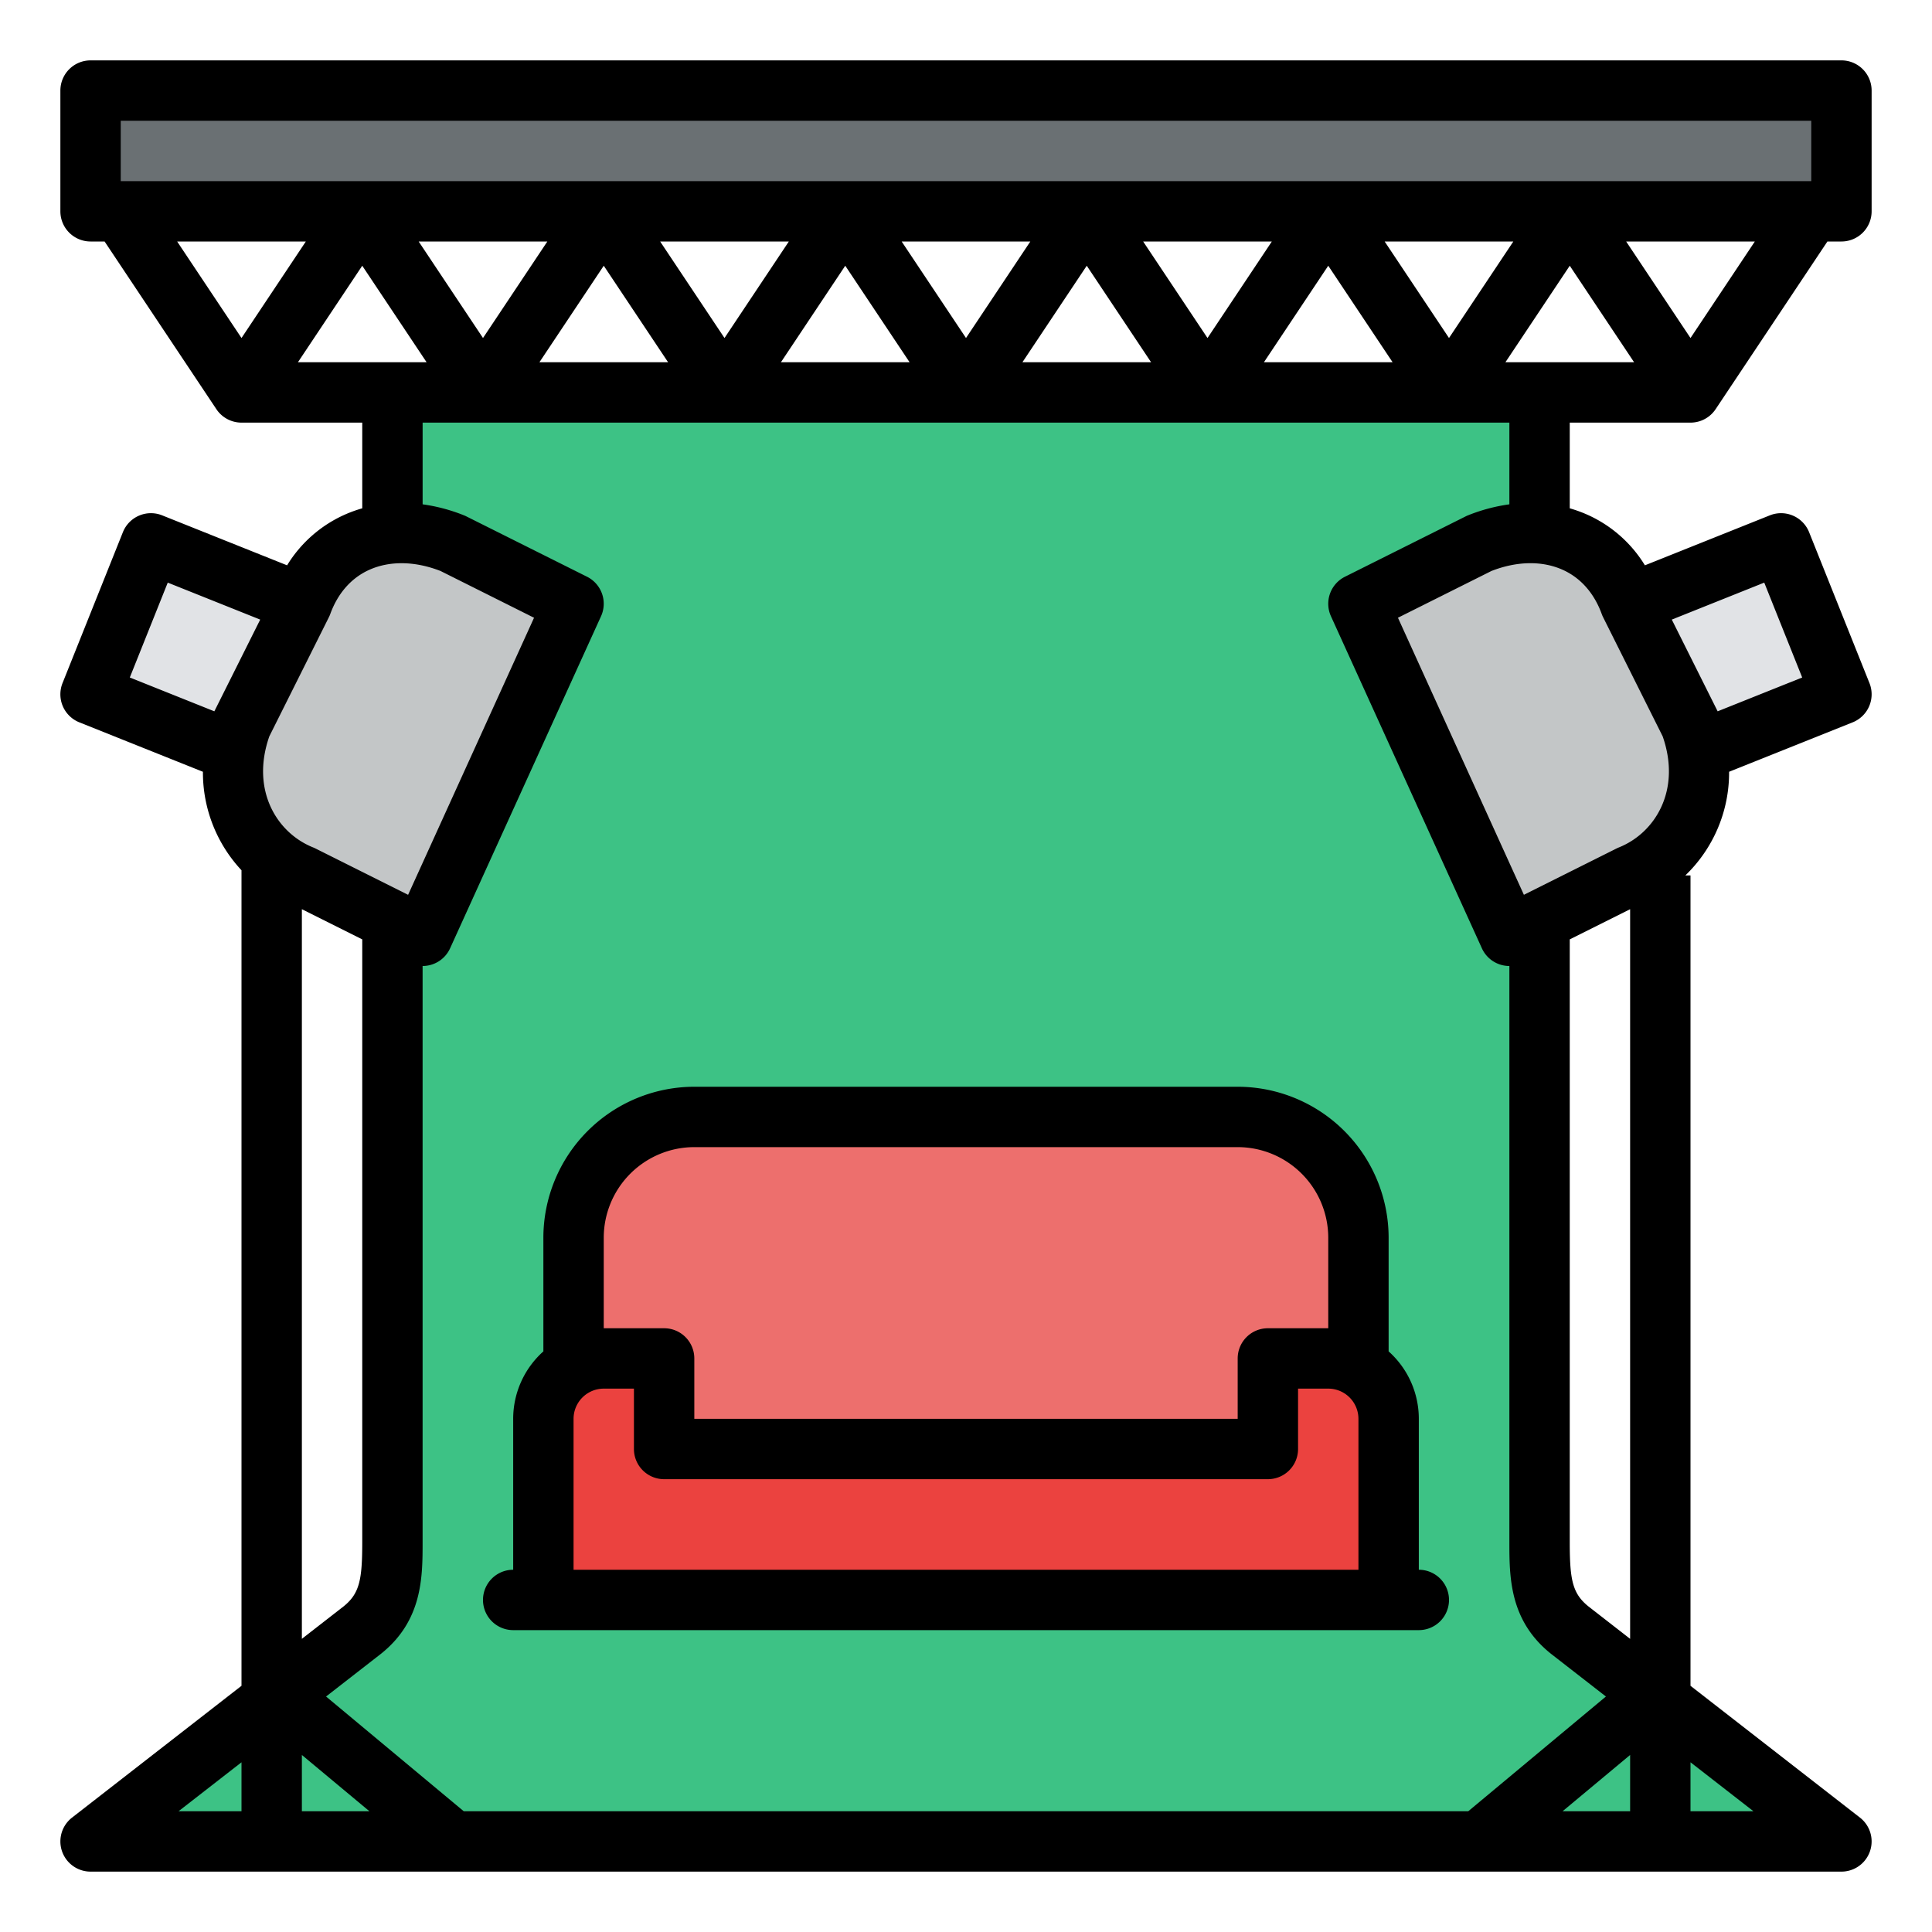
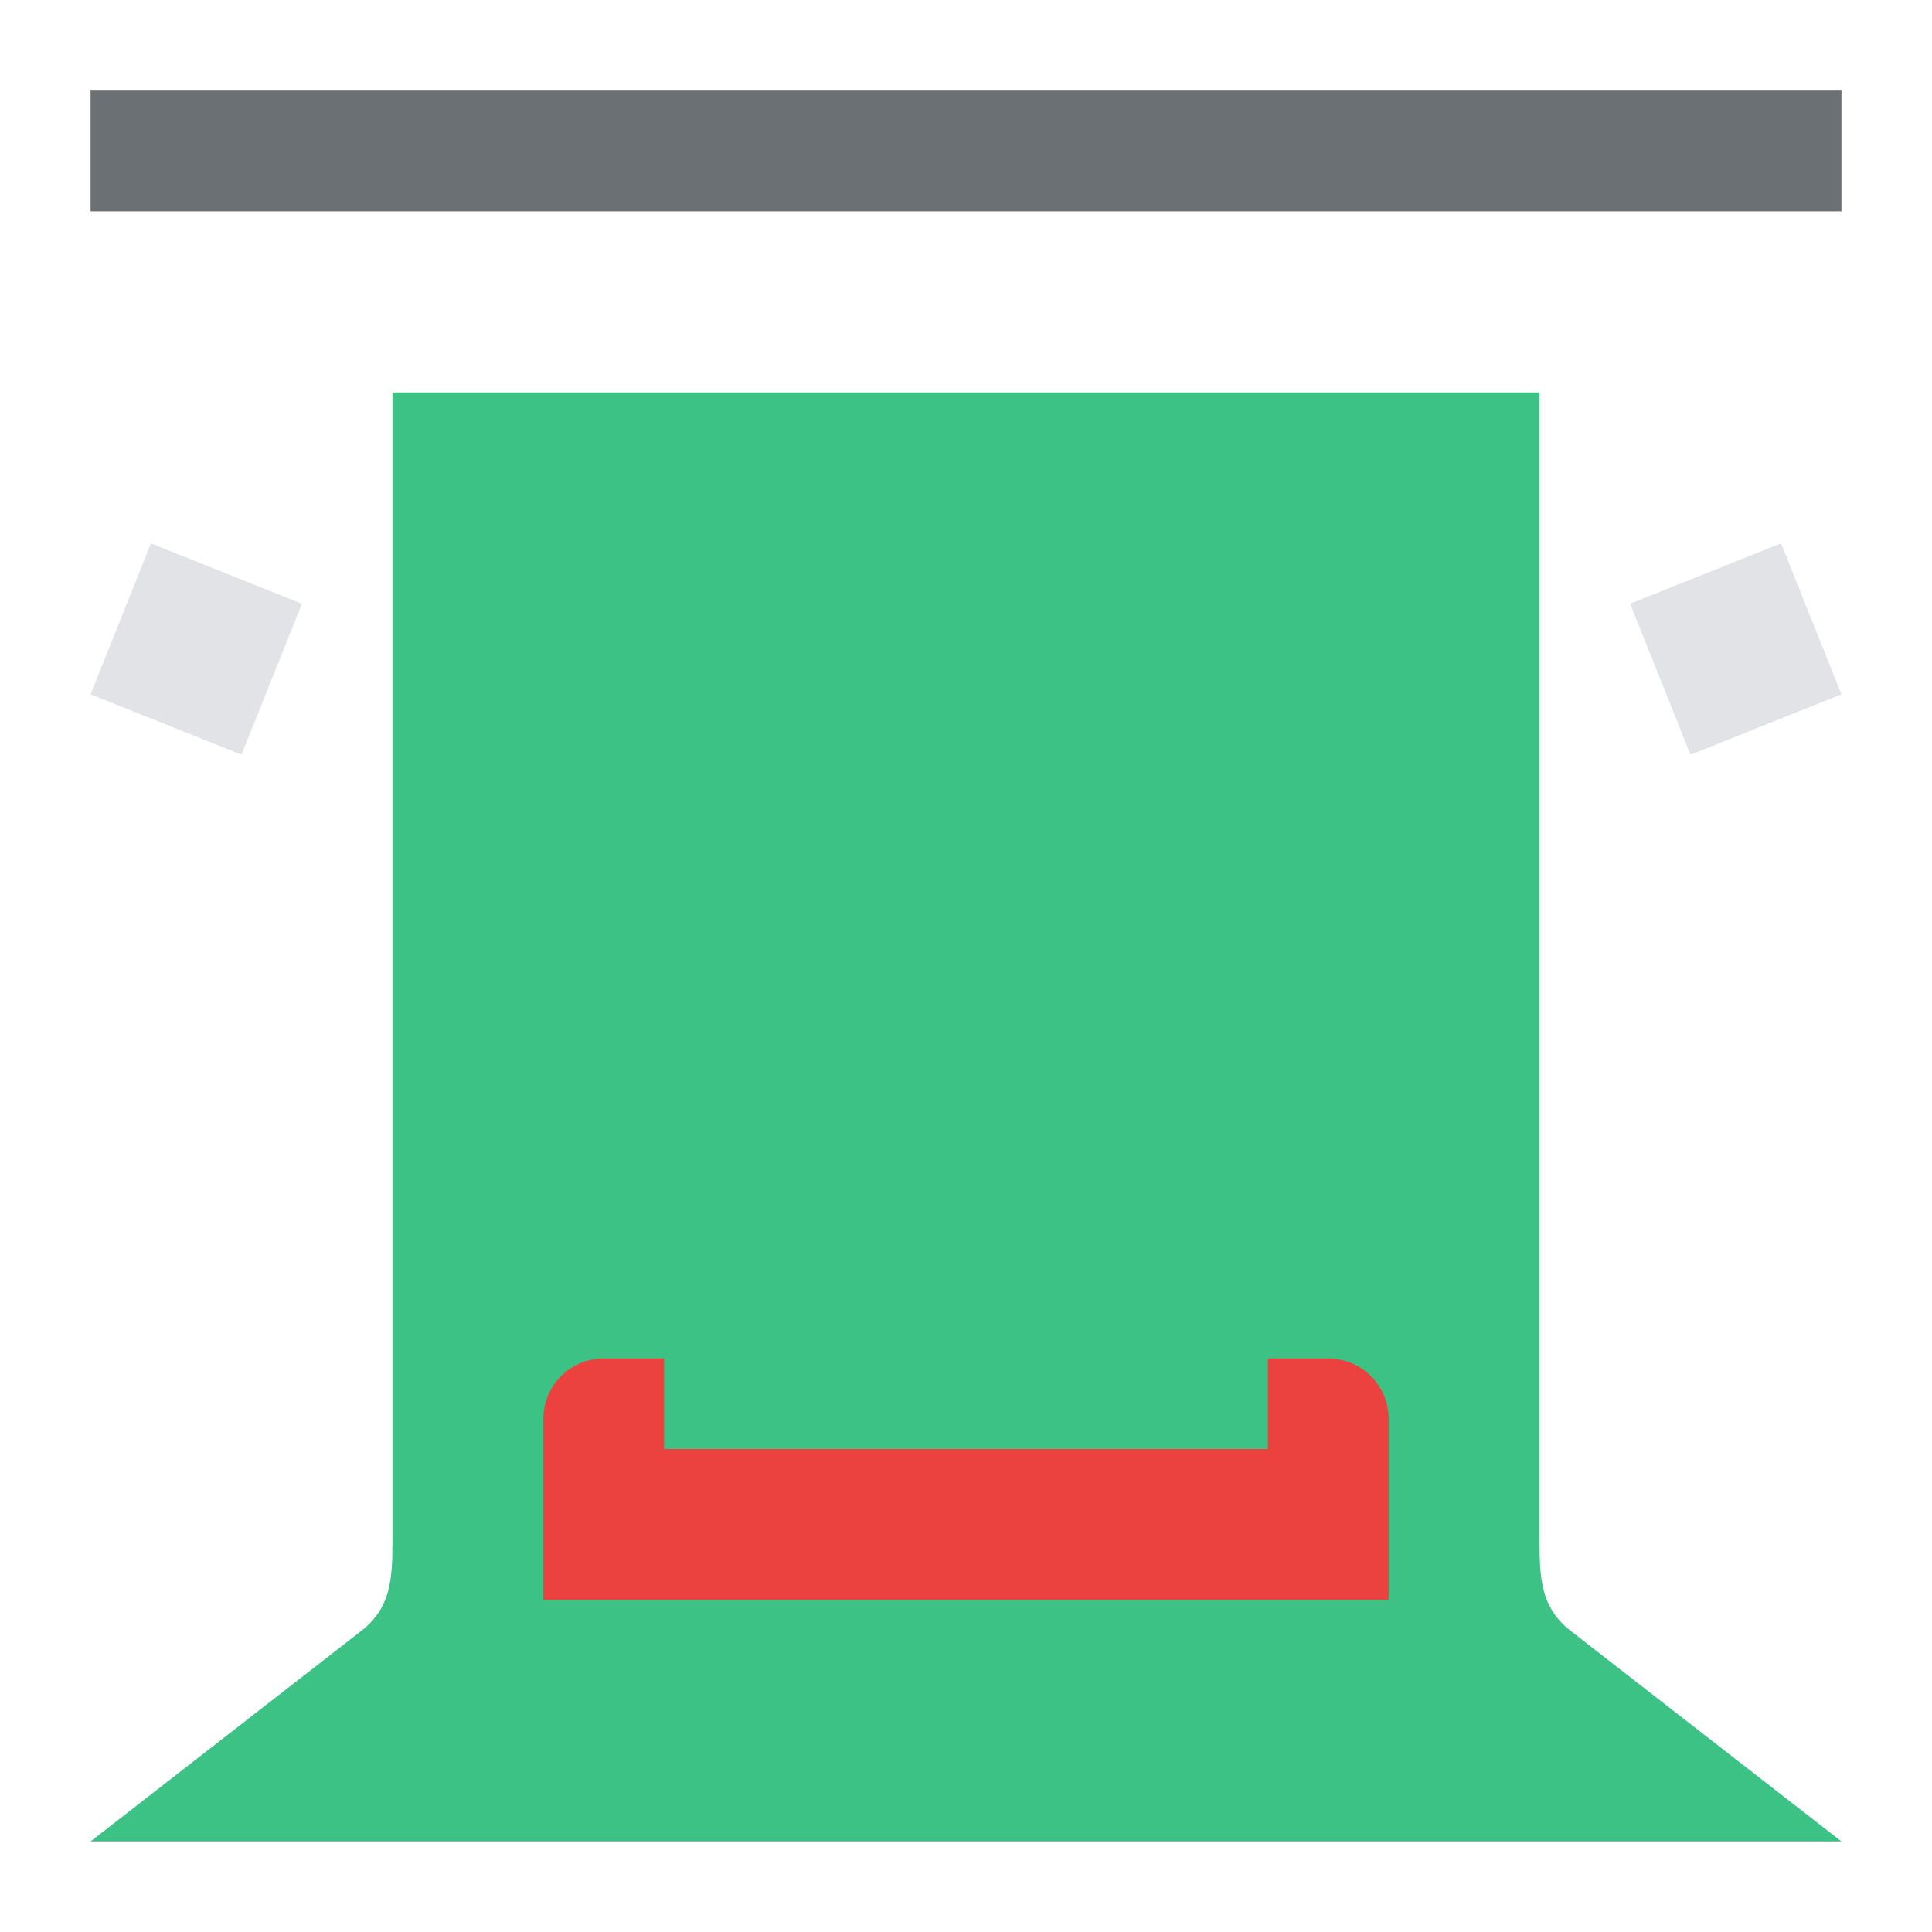
<svg xmlns="http://www.w3.org/2000/svg" id="Filled" viewBox="0 0 512 512" width="512" height="512">
  <rect x="24" y="24" width="464" height="32" style="fill:#6a7073" />
-   <path d="M408,408.62V104H104V408.62c0,9.721-.409,17.307-8,23.38L24,488H488l-72-56C408.409,425.927,408,418.341,408,408.62Z" style="fill:#3dc285" />
+   <path d="M408,408.62V104H104V408.62c0,9.721-.409,17.307-8,23.38L24,488H488l-72-56C408.409,425.927,408,418.341,408,408.62" style="fill:#3dc285" />
  <rect x="30.459" y="150.459" width="43.081" height="43.081" transform="translate(67.598 -7.01) rotate(21.801)" style="fill:#e1e3e6" />
-   <path d="M112,248,80,232c-16.042-6.417-21.9-23.762-16-40l16-32c6.176-16.983,23.221-22.711,40-16l32,16Z" style="fill:#c3c6c7" />
  <rect x="438.459" y="150.459" width="43.081" height="43.081" transform="translate(950.978 160.858) rotate(158.199)" style="fill:#e1e3e6" />
-   <path d="M400,248l32-16c16.042-6.417,21.9-23.762,16-40l-16-32c-6.176-16.983-23.221-22.711-40-16l-32,16Z" style="fill:#c3c6c7" />
-   <path d="M184,296H328a32,32,0,0,1,32,32v96a0,0,0,0,1,0,0H152a0,0,0,0,1,0,0V328A32,32,0,0,1,184,296Z" style="fill:#ed6f6d" />
  <path d="M352,360H336v24H176V360H160a16,16,0,0,0-16,16v48H368V376A16,16,0,0,0,352,360Z" style="fill:#eb423f" />
-   <path d="M495.428,181.029l-16-40a8,8,0,0,0-10.4-4.457l-33.11,13.244a34.251,34.251,0,0,0-15.271-13.422A35.079,35.079,0,0,0,416,134.709V112h32a8,8,0,0,0,6.656-3.562L484.281,64H488a8,8,0,0,0,8-8V24a8,8,0,0,0-8-8H24a8,8,0,0,0-8,8V56a8,8,0,0,0,8,8h3.719l29.625,44.438A8,8,0,0,0,64,112H96v22.709a35.182,35.182,0,0,0-4.648,1.685,34.251,34.251,0,0,0-15.271,13.422l-33.11-13.244a8,8,0,0,0-10.4,4.457l-16,40a8,8,0,0,0,4.457,10.4l32.748,13.1A37.937,37.937,0,0,0,64,230.629V446.754L19.089,481.686A8,8,0,0,0,24,496H488a8,8,0,0,0,4.911-14.314L448,446.754V232h-1.372a37.776,37.776,0,0,0,11.6-27.473l32.748-13.1A8,8,0,0,0,495.428,181.029Zm-70.947-18.295a8.162,8.162,0,0,0,.364.844l15.783,31.567c4.984,14.282-2.015,25.593-11.6,29.427-.205.082-.408.173-.606.273l-24.574,12.287-33.375-73.424,24.792-12.4c6.746-2.627,13.427-2.739,18.848-.314C418.88,153.131,422.466,157.189,424.481,162.734ZM113.052,96h-34.1L96,70.422Zm-2.1-32h34.1L128,89.578ZM160,70.422,177.052,96h-34.1ZM174.948,64h34.1L192,89.578ZM224,70.422,241.052,96h-34.1ZM238.948,64h34.1L256,89.578ZM288,70.422,305.052,96h-34.1ZM302.948,64h34.1L320,89.578ZM352,70.422,369.052,96h-34.1ZM366.948,64h34.1L384,89.578ZM416,70.422,433.052,96h-34.1Zm32,19.156L430.948,64h34.1ZM32,32H480V48H32ZM46.948,64h34.1L64,89.578ZM400,112v21.651a46.491,46.491,0,0,0-10.971,2.921q-.309.123-.607.273l-32,16a8,8,0,0,0-3.705,10.466l40,88A8,8,0,0,0,400,256V408.62c0,9.278,0,20.825,11,29.627.028.023.057.045.086.067l14.5,11.28L389.1,480H122.9L86.409,449.594l14.5-11.28c.029-.022.058-.044.086-.067,11-8.8,11-20.349,11-29.627V256a8,8,0,0,0,7.283-4.689l40-88a8,8,0,0,0-3.7-10.466l-32-16q-.3-.15-.607-.273A46.491,46.491,0,0,0,112,133.651V112Zm32,353.08V480H414.1ZM97.9,480H80V465.08ZM87.519,162.734c2.015-5.545,5.6-9.6,10.368-11.736,5.421-2.425,12.1-2.312,18.848.314l24.792,12.4-33.375,73.424L83.578,224.845c-.2-.1-.4-.191-.606-.273-9.585-3.834-16.584-15.145-11.6-29.427l15.783-31.567A8.162,8.162,0,0,0,87.519,162.734ZM44.457,154.4l24.5,9.8L56.845,188.422c-.014.027-.023.057-.037.085L34.4,179.543ZM80,240.945l16,8V408.62c0,9.984-.685,13.663-4.957,17.1L80,434.309ZM64,467.024V480H47.316ZM464.684,480H448V467.024Zm-43.727-54.28c-4.272-3.437-4.957-7.116-4.957-17.1V248.945l16-8V434.309Zm34.235-237.213c-.014-.028-.023-.058-.037-.085L443.044,164.2l24.5-9.8L477.6,179.543Z" />
-   <path d="M144,328v30.131A23.943,23.943,0,0,0,136,376v40a8,8,0,0,0,0,16H376a8,8,0,0,0,0-16V376a23.943,23.943,0,0,0-8-17.869V328a40.045,40.045,0,0,0-40-40H184A40.045,40.045,0,0,0,144,328Zm8,88V376a8.009,8.009,0,0,1,8-8h8v16a8,8,0,0,0,8,8H336a8,8,0,0,0,8-8V368h8a8.009,8.009,0,0,1,8,8v40Zm8-88a24.028,24.028,0,0,1,24-24H328a24.028,24.028,0,0,1,24,24v24H336a8,8,0,0,0-8,8v16H184V360a8,8,0,0,0-8-8H160Z" />
</svg>